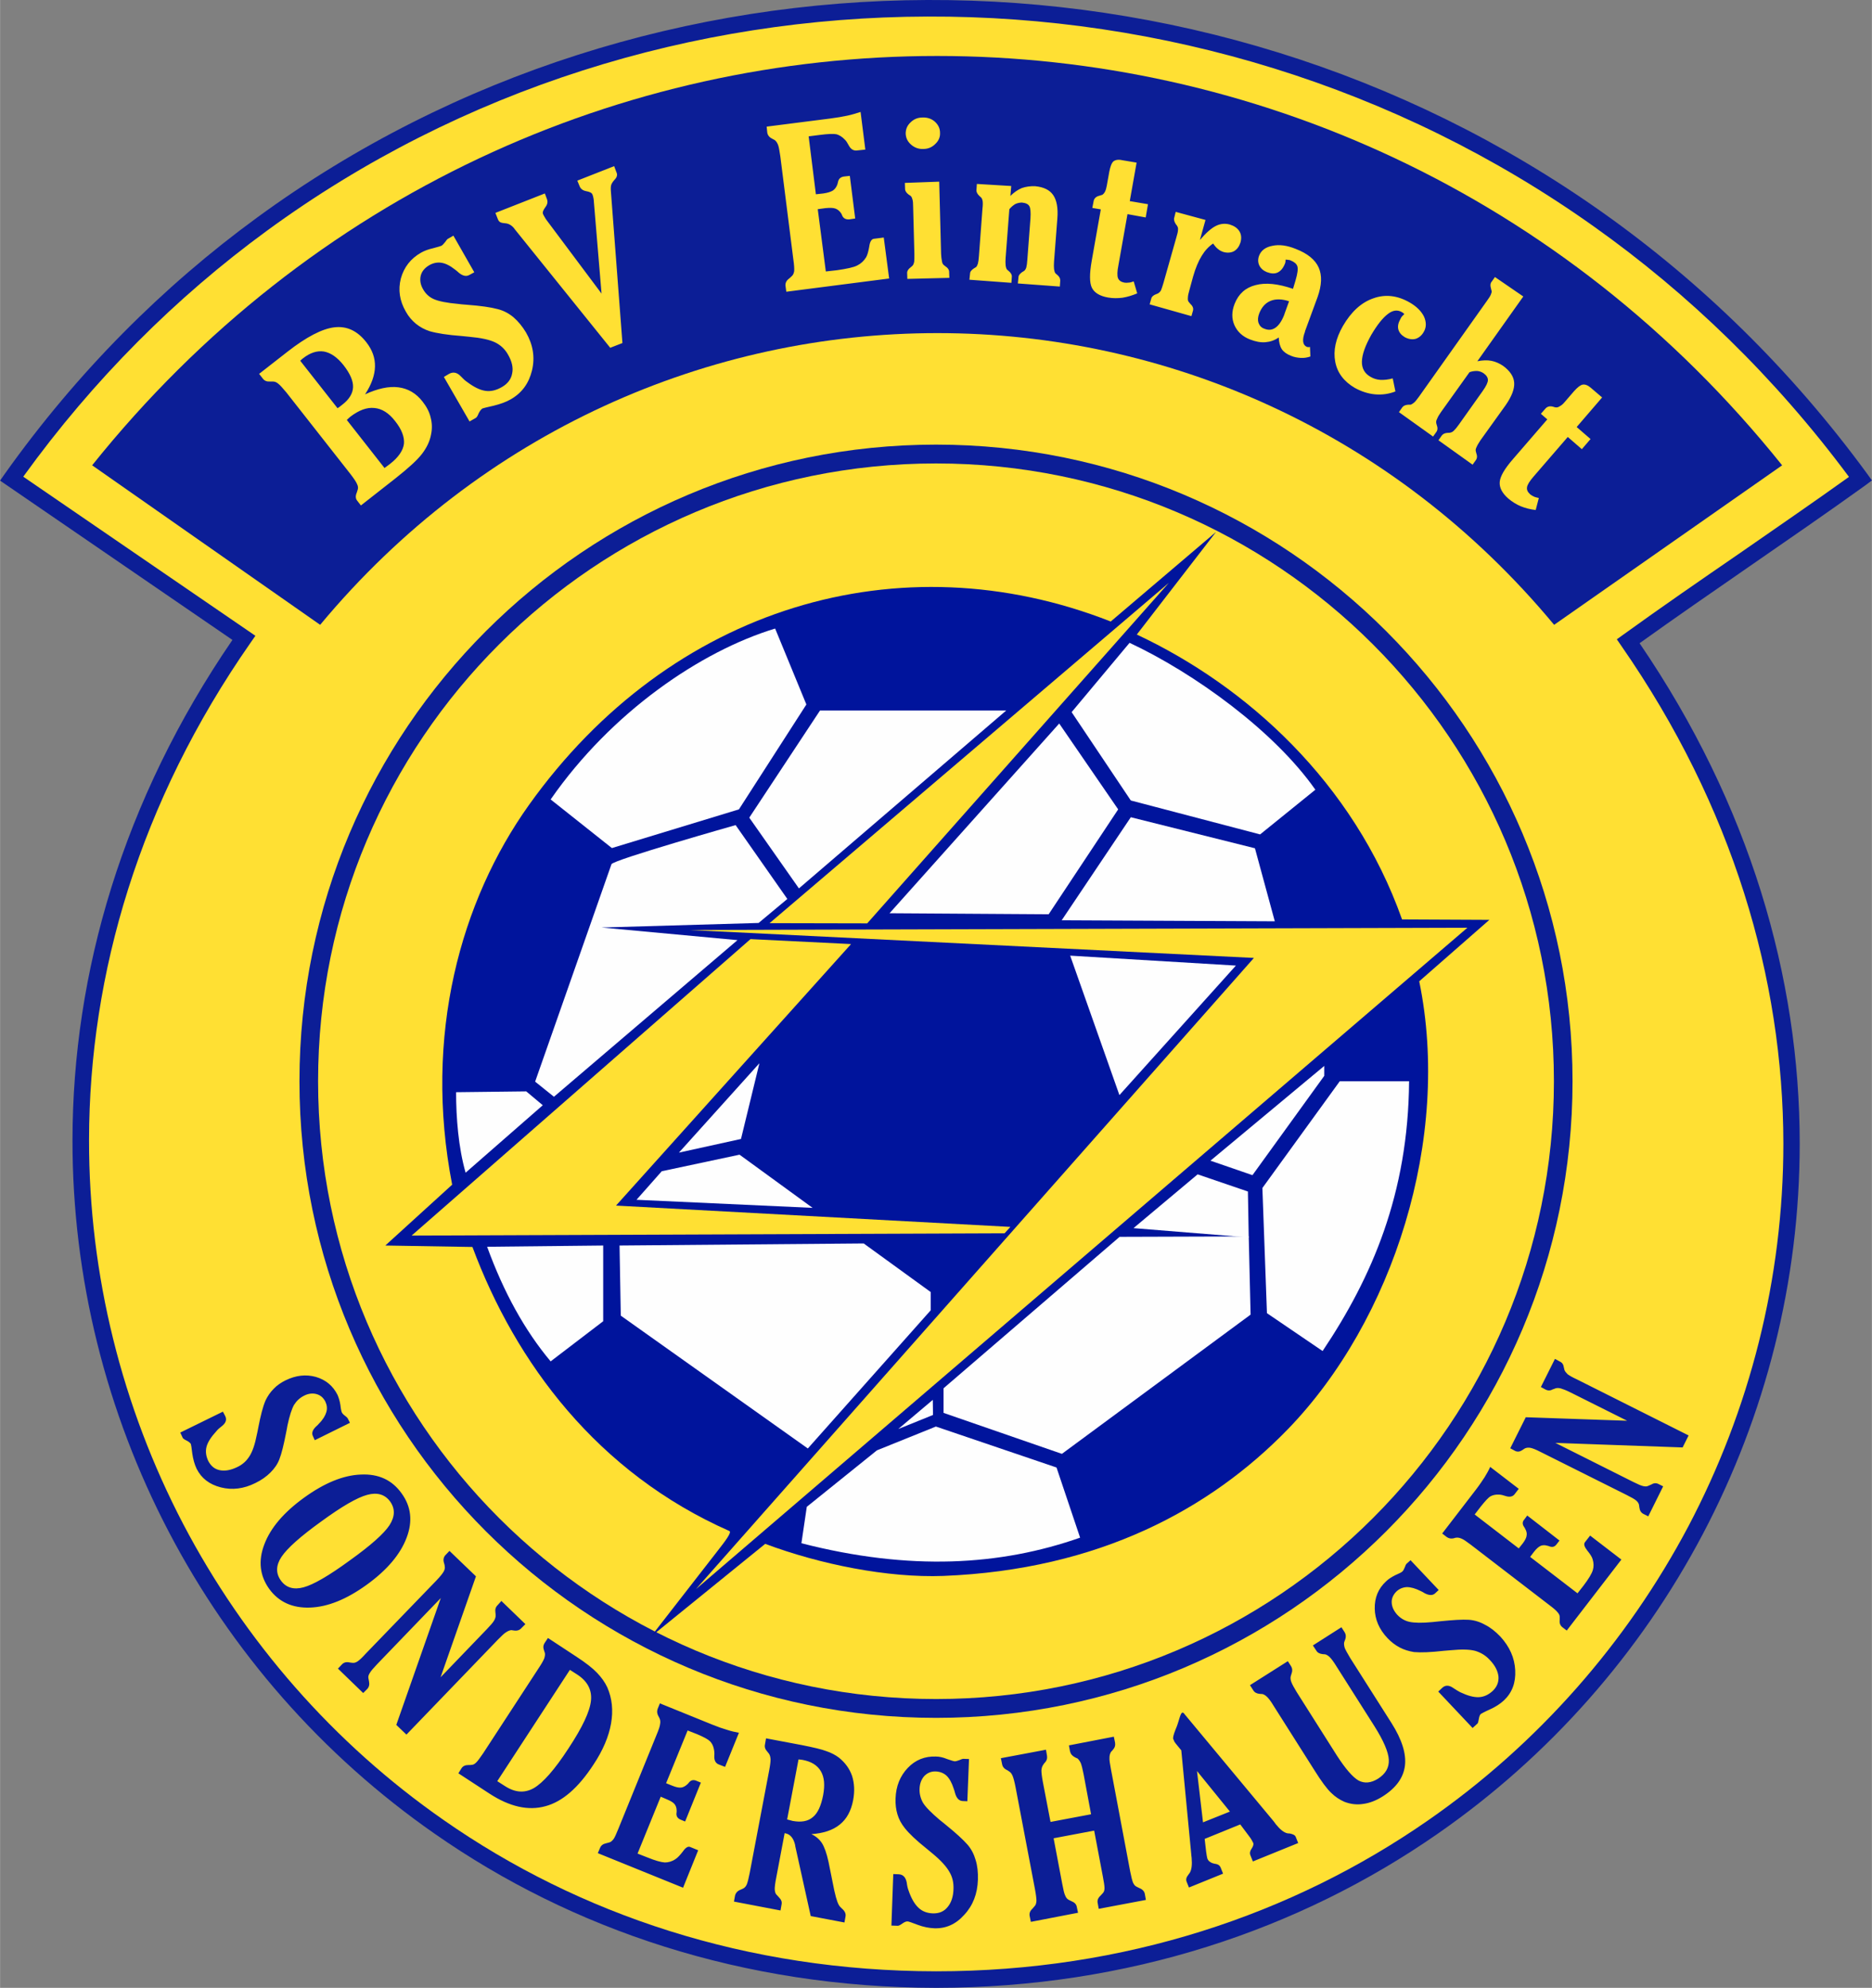
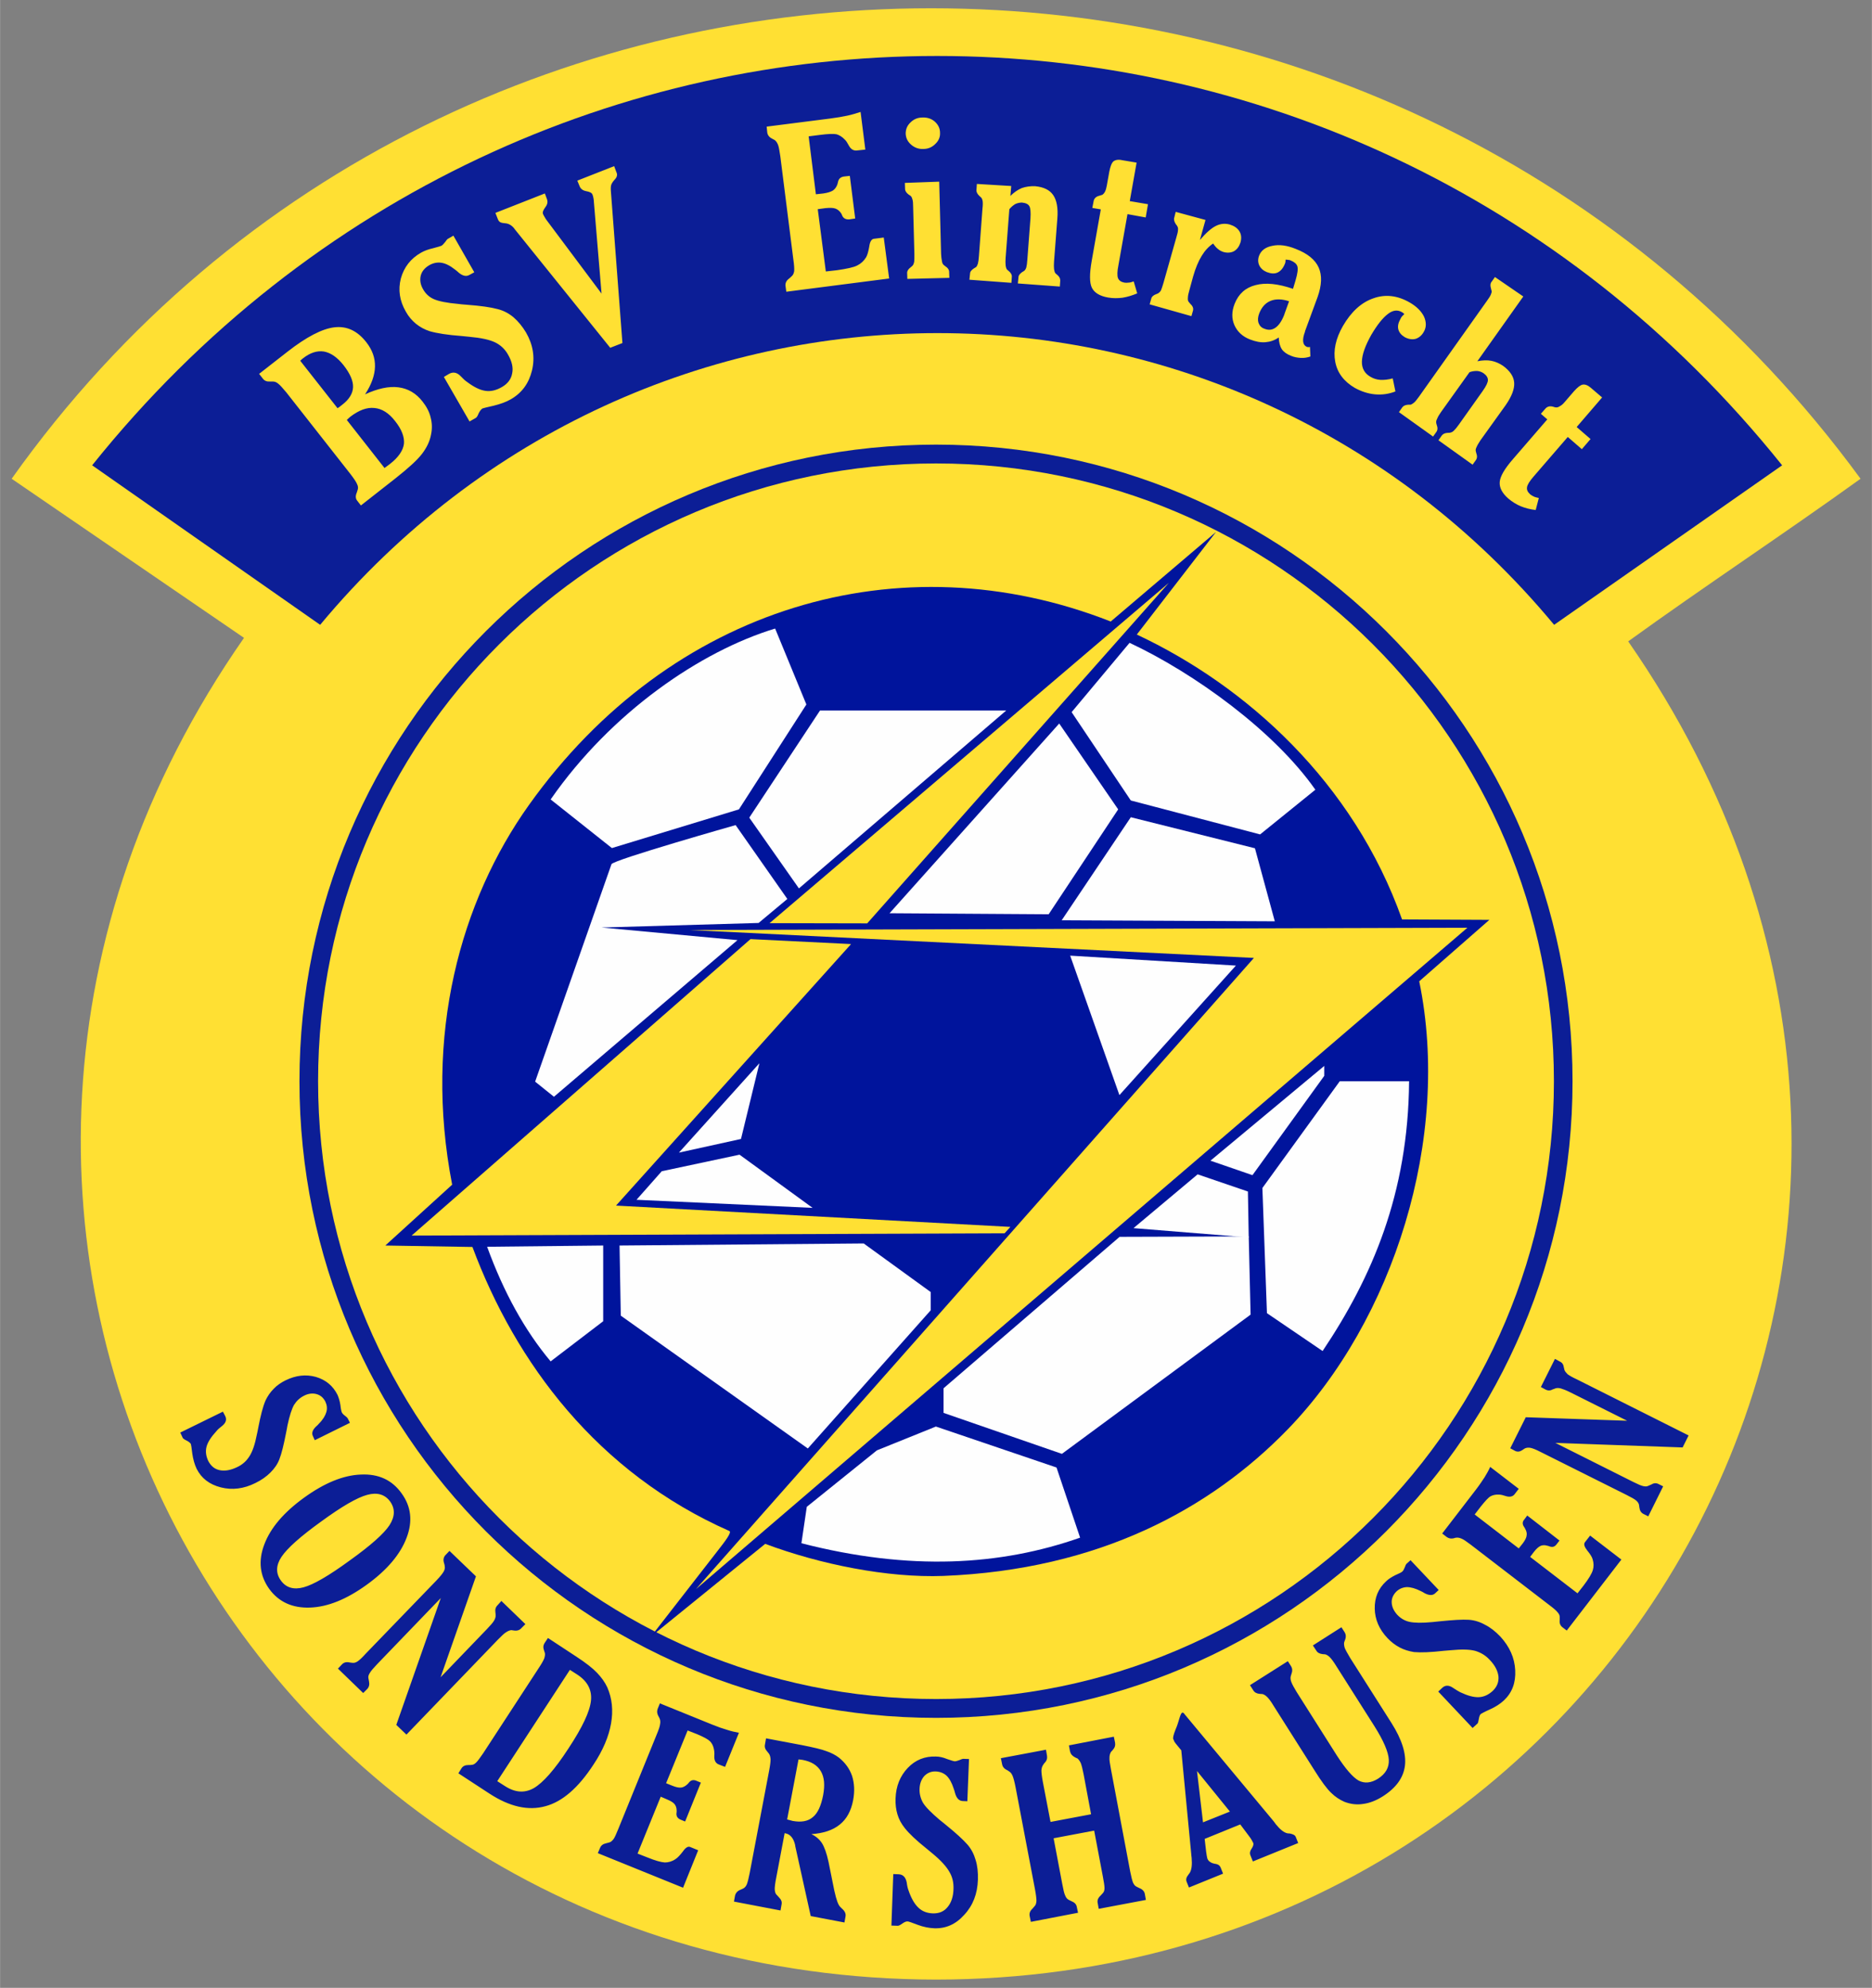
<svg xmlns="http://www.w3.org/2000/svg" xml:space="preserve" width="282.506mm" height="300mm" version="1.1" style="shape-rendering:geometricPrecision; text-rendering:geometricPrecision; image-rendering:optimizeQuality; fill-rule:evenodd; clip-rule:evenodd" viewBox="0 0 9047 9608">
  <rect x="0" y="0" width="9047" height="9608" fill="#808080" stroke="none" />
  <defs>
    <style type="text/css">
   
    .fil4 {fill:#FEFEFE}
    .fil7 {fill:#FEFEFE}
    .fil3 {fill:#00149C}
    .fil2 {fill:#0C1E96}
    .fil0 {fill:#FFE033}
    .fil5 {fill:#FFE033}
    .fil1 {fill:#0C1E96;fill-rule:nonzero}
    .fil6 {fill:#FFE033;fill-rule:nonzero}
   
  </style>
  </defs>
  <g id="Ebene_x0020_1">
    <path class="fil0" d="M1179 3083l-1123 -769c2153,-3032 6718,-3032 8936,0 -368,265 -755,520 -1123,786 1988,2860 -18,6466 -3345,6468 -3363,-4 -5318,-3657 -3345,-6485z" />
-     <path class="fil1" d="M1123 3093l-1123 -770 23 -33c350,-492 764,-906 1220,-1239 953,-697 2094,-1047 3239,-1051 1145,-4 2295,340 3266,1029 475,337 908,758 1276,1261l23 32 -32 24c-185,133 -374,263 -562,393 -178,123 -356,246 -529,370 533,781 774,1616 774,2418 0,669 -166,1314 -468,1887 -302,573 -740,1073 -1283,1450 -668,464 -1495,743 -2423,744 -934,-2 -1760,-281 -2425,-746 -545,-380 -983,-883 -1284,-1459 -301,-576 -466,-1225 -465,-1894 1,-805 242,-1641 773,-2416zm-1011 -789l1122 769 -23 33c-537,770 -780,1602 -781,2403 -1,656 160,1292 455,1857 296,565 725,1059 1259,1431 653,456 1464,730 2380,731 911,0 1722,-274 2377,-729 533,-370 962,-861 1259,-1422 296,-562 459,-1195 459,-1850 -1,-797 -244,-1629 -783,-2405l-22 -32 32 -23c184,-133 373,-263 562,-393 177,-123 355,-245 528,-369 -358,-482 -776,-886 -1234,-1211 -957,-680 -2091,-1018 -3220,-1014 -1129,3 -2253,348 -3192,1035 -439,321 -838,718 -1178,1189z" />
    <path class="fil2" d="M4524 2149c1699,0 3076,1378 3076,3077 0,1699 -1377,3077 -3076,3077 -1699,0 -3077,-1378 -3077,-3077 0,-1699 1378,-3077 3077,-3077z" />
    <path class="fil0" d="M4524 2240c1649,0 2986,1337 2986,2986 0,1649 -1337,2986 -2986,2986 -1650,0 -2987,-1337 -2987,-2986 0,-1649 1337,-2986 2987,-2986z" />
    <path class="fil3" d="M6223 6909c-373,384 -911,678 -1664,708 -270,10 -596,-56 -861,-155l-552 448 318 -409c44,-56 73,-95 61,-101 -638,-282 -1033,-812 -1242,-1373l-421 -7 323 -294c-140,-722 41,-1372 371,-1835 685,-960 1794,-1287 2812,-887l509 -433 -383 496c529,248 1047,714 1282,1377l422 2 -339 297c156,758 -125,1639 -636,2166z" />
    <path class="fil4" d="M2661 3864l296 235 614 -187 326 -507 -151 -367c-359,109 -791,403 -1085,826z" />
    <path class="fil4" d="M6357 3817l-267 216 -625 -164 -286 -427 280 -335c314,147 700,427 898,710z" />
    <polygon class="fil4" points="3621,3952 3861,4294 4863,3434 3963,3434 " />
    <polygon class="fil4" points="4299,4414 5119,3497 5404,3912 5068,4419 " />
    <polygon class="fil4" points="5131,4448 5465,3950 6065,4100 6161,4453 " />
    <polygon class="fil5" points="3333,4495 7092,4484 3363,7681 6060,4630 " />
    <polygon class="fil5" points="3719,4462 4191,4463 5649,2817 " />
    <polygon class="fil5" points="3627,4539 4113,4563 2977,5827 4883,5930 4855,5961 1989,5972 " />
    <path class="fil4" d="M2955 4177l-369 1051 91 73 887 -757 -657 -61 759 -22 139 -116 -250 -357c0,0 -592,168 -600,189z" />
    <polygon class="fil4" points="3281,5571 3670,5139 3581,5505 " />
    <polygon class="fil4" points="3076,5799 3198,5661 3574,5581 3927,5838 " />
    <polygon class="fil4" points="2994,6020 4174,6010 4498,6245 4498,6333 3904,7001 3000,6359 " />
    <path class="fil4" d="M2354 6026c80,220 182,405 307,554l254 -194 0 -366 -561 6z" />
-     <path class="fil4" d="M2204 5279c0,122 11,267 46,389l373 -326 -80 -67 -339 4z" />
    <polygon class="fil4" points="5172,4619 5410,5293 5973,4667 " />
    <polygon class="fil4" points="5850,5610 6053,5680 6400,5200 6400,5152 " />
    <polygon class="fil4" points="5478,5936 5788,5676 6031,5759 6035,5981 " />
    <polygon class="fil4" points="4560,6710 4560,6829 5132,7027 6044,6354 6035,5976 5411,5978 " />
    <path class="fil4" d="M6101 5742l22 605 269 183c238,-355 414,-760 418,-1304l-335 0 -374 516z" />
    <path class="fil4" d="M3899 7283l339 -273 285 -115 583 198 114 339c-384,135 -822,162 -1347,27l26 -176z" />
    <path class="fil2" d="M1547 3020l-1102 -771c2113,-2638 6055,-2638 8168,0l-1102 771c-1561,-1880 -4399,-1880 -5964,0z" />
    <path class="fil6" d="M1631 1973c3,-2 6,-4 9,-6 3,-2 8,-6 14,-11 34,-26 51,-55 52,-85 1,-30 -14,-65 -46,-106 -30,-38 -62,-60 -95,-66 -33,-5 -67,6 -101,33 -2,1 -4,3 -7,6 -3,2 -5,4 -6,6l180 229zm113 470l-18 -23c-8,-10 -9,-23 -2,-39 2,-7 4,-12 5,-16 2,-8 1,-16 -4,-26 -4,-10 -15,-26 -31,-47l-311 -396c-17,-20 -29,-34 -38,-41 -8,-7 -17,-11 -26,-11 -3,0 -8,0 -14,0 -15,1 -27,-3 -35,-14l-18 -23 137 -107c91,-71 167,-111 227,-118 60,-7 111,17 154,72 29,37 43,76 42,118 -1,42 -17,87 -48,134 61,-28 115,-40 161,-34 47,6 86,29 117,69 19,24 33,50 39,77 7,26 8,54 2,82 -6,33 -21,64 -44,94 -23,30 -66,69 -128,118l-167 131zm114 -181c4,-3 7,-5 11,-8 4,-3 9,-7 16,-12 41,-32 63,-65 67,-97 3,-33 -11,-70 -43,-110 -30,-39 -64,-60 -100,-63 -37,-4 -75,11 -116,42 -2,2 -5,4 -9,8 -4,4 -7,6 -8,8l182 232zm411 -225l-124 -215 25 -15c20,-11 39,-7 57,12 11,12 21,21 30,27 32,24 61,39 88,43 26,4 52,-2 80,-18 28,-16 45,-38 50,-66 6,-28 -1,-58 -20,-91 -15,-27 -36,-46 -62,-59 -27,-13 -68,-22 -123,-27 -9,-1 -22,-2 -40,-4 -67,-5 -118,-13 -153,-23 -25,-8 -47,-20 -67,-36 -19,-16 -36,-35 -49,-59 -30,-52 -38,-105 -24,-160 15,-54 47,-96 98,-125 16,-9 35,-16 57,-21 23,-6 36,-10 41,-12 5,-3 11,-9 18,-18 6,-9 11,-15 14,-16l26 -15 101 177 -22 12c-16,10 -34,6 -53,-10 -7,-6 -13,-12 -18,-15 -24,-19 -46,-30 -66,-33 -20,-3 -40,1 -59,12 -22,13 -36,30 -41,51 -5,22 -1,44 12,66 12,21 29,37 52,47 23,10 62,18 118,23 9,1 23,3 42,4 66,5 115,12 148,21 28,7 53,20 76,39 23,20 43,44 61,74 34,59 44,120 29,183 -15,62 -48,108 -101,139 -24,14 -52,24 -85,32 -32,7 -50,12 -53,13 -7,4 -13,12 -19,24 -5,13 -10,20 -14,22l-30 17zm680 -356l-463 -575 -1 -2c-13,-16 -28,-24 -45,-25 -12,-1 -20,-3 -24,-6 -5,-3 -8,-8 -11,-16l-11 -28 239 -94 10 27c5,13 3,26 -8,40 -10,14 -14,24 -11,32 2,5 5,10 8,15 3,6 7,12 11,17l264 353 -37 -443c0,-6 -1,-12 -2,-18 -1,-7 -3,-13 -5,-18 -3,-8 -13,-13 -30,-16 -16,-3 -27,-11 -32,-24l-11 -27 178 -70 10 27c4,8 5,15 3,21 -1,5 -5,12 -13,20 -7,8 -12,16 -14,22 -2,6 -3,16 -2,29l56 736 -59 23zm851 -271l-4 -29c-1,-13 4,-25 18,-35 6,-5 10,-9 13,-12 6,-5 9,-13 11,-23 1,-11 0,-30 -4,-57l-63 -499c-4,-26 -7,-45 -11,-55 -4,-10 -9,-18 -16,-23 -3,-2 -8,-4 -13,-7 -14,-7 -21,-17 -23,-29l-3 -29 306 -39c32,-4 60,-9 84,-14 24,-5 45,-12 64,-18l23 182 -38 4c-18,3 -32,-5 -42,-24 -7,-13 -13,-23 -20,-29 -12,-13 -26,-21 -39,-25 -14,-3 -41,-2 -80,3l-55 7 35 280 36 -4c21,-3 36,-8 46,-14 9,-6 17,-16 22,-30 1,-3 2,-8 3,-12 3,-15 13,-24 30,-26l27 -3 26 206 -26 4c-17,2 -29,-3 -36,-16 -2,-6 -4,-10 -6,-13 -8,-12 -17,-19 -28,-23 -12,-4 -27,-4 -48,-2l-37 5 39 301 54 -6c48,-7 81,-14 98,-23 18,-9 32,-22 43,-40 6,-11 11,-28 15,-52 3,-23 11,-36 23,-37l47 -6 26 198 -497 64zm748 -184c1,15 2,27 4,35 1,9 4,15 8,19 2,2 5,4 10,8 11,7 17,16 17,26l1 29 -203 5 -1 -29c0,-10 6,-19 17,-27 4,-3 7,-6 9,-8 4,-4 6,-10 8,-18 1,-7 1,-20 1,-37l-6 -228c0,-17 -1,-29 -3,-36 -2,-7 -4,-13 -8,-17 -2,-2 -5,-4 -10,-7 -12,-9 -18,-18 -18,-28l-1 -29 166 -6 9 348zm-171 -580c0,-21 7,-39 23,-54 16,-16 35,-24 58,-24 24,-1 44,6 60,20 16,15 25,32 25,54 1,21 -7,39 -23,54 -16,16 -35,24 -58,24 -22,1 -42,-6 -59,-21 -17,-15 -25,-32 -26,-53zm501 365l-18 235c-1,16 -1,27 0,36 1,9 3,15 6,20 2,2 5,5 9,8 11,9 16,19 15,28l-2 29 -203 -15 3 -29c0,-10 7,-18 19,-26 4,-2 8,-5 10,-6 4,-4 7,-10 9,-17 2,-8 4,-20 5,-37l17 -228c2,-16 2,-28 1,-36 -1,-7 -3,-13 -7,-18 -1,-1 -4,-4 -9,-8 -10,-10 -15,-19 -14,-29l2 -29 166 10 -4 48c17,-17 36,-30 55,-38 20,-7 42,-10 65,-9 41,4 70,18 87,43 17,25 24,62 20,113l-16 208c-1,15 -1,27 0,36 1,8 3,15 6,20 2,2 5,5 9,8 11,9 15,18 15,28l-2 29 -203 -15 3 -29c0,-10 7,-18 18,-26 5,-3 9,-5 11,-7 4,-4 7,-9 9,-16 2,-8 4,-20 5,-38l15 -198c2,-30 0,-50 -5,-59 -6,-11 -18,-16 -36,-18 -10,0 -21,2 -32,7 -10,6 -20,14 -29,25zm571 24l-44 248c-6,29 -6,50 -2,61 5,12 15,19 31,22 6,1 13,1 20,0 8,0 16,-3 25,-6l17 58c-24,10 -47,17 -71,21 -24,3 -47,3 -70,-1 -40,-7 -66,-23 -78,-47 -12,-24 -12,-68 -1,-130l44 -249 -41 -7 6 -31c2,-15 12,-24 28,-28 6,-2 10,-3 13,-4 5,-2 10,-8 14,-15 4,-8 7,-18 9,-30l12 -67c5,-25 11,-42 20,-50 9,-7 23,-10 41,-6l71 12 -33 186 88 15 -11 64 -88 -16zm350 125c29,-34 55,-57 77,-68 22,-11 44,-13 67,-7 22,7 37,17 47,33 9,15 11,33 5,54 -6,19 -16,33 -31,42 -15,8 -33,9 -51,4 -9,-3 -18,-7 -26,-14 -8,-6 -16,-15 -24,-27 -21,14 -39,33 -55,59 -16,26 -30,59 -42,101l-18 66c-4,14 -7,26 -7,35 -1,9 0,16 3,20 2,3 6,7 10,12 11,10 14,21 12,30l-8 28 -202 -57 8 -28c2,-9 10,-16 23,-21 5,-2 9,-3 11,-5 5,-3 10,-8 13,-14 3,-7 7,-19 12,-36l62 -219c5,-17 8,-28 8,-36 1,-7 0,-13 -3,-18 -1,-2 -3,-6 -7,-10 -8,-12 -11,-23 -8,-32l7 -28 144 39 -27 97zm431 296c-34,-11 -64,-12 -89,-2 -25,10 -43,30 -55,60 -7,18 -8,33 -4,46 5,14 14,24 29,29 20,8 37,6 53,-5 16,-11 30,-31 42,-61l3 -9 21 -58zm-50 175c-20,14 -41,21 -64,23 -24,2 -48,-3 -74,-13 -37,-14 -62,-38 -76,-69 -14,-32 -14,-66 1,-104 19,-48 53,-78 101,-90 48,-13 108,-7 181,18l12 -40c10,-34 13,-56 9,-69 -4,-12 -15,-21 -32,-28 -4,-2 -8,-3 -13,-3 -4,-1 -8,-1 -12,-1 0,1 0,2 0,3 0,7 -1,12 -2,14 -9,23 -20,37 -36,45 -15,7 -32,6 -53,-2 -17,-7 -29,-18 -36,-32 -7,-15 -7,-31 -1,-47 10,-26 32,-42 65,-48 33,-7 70,-2 112,15 57,22 94,52 111,90 17,38 15,85 -5,142l-61 166c0,1 0,1 0,2 -15,40 -12,65 10,74 2,0 4,1 7,1 2,0 5,-1 7,-1l2 46c-14,5 -30,8 -46,7 -17,-1 -33,-4 -47,-10 -21,-8 -36,-19 -45,-32 -9,-14 -14,-33 -15,-57zm564 261c-31,12 -64,17 -98,14 -34,-3 -67,-14 -98,-31 -53,-31 -85,-73 -95,-127 -10,-53 2,-111 37,-172 40,-69 89,-114 147,-134 58,-21 117,-14 176,20 33,19 56,42 69,68 12,27 12,52 -1,74 -10,18 -24,29 -40,34 -17,4 -35,1 -53,-9 -16,-10 -26,-22 -30,-37 -4,-16 0,-32 10,-50 2,-4 4,-8 7,-12 4,-4 8,-8 12,-12 -1,-1 -2,-2 -3,-3 -4,-3 -7,-6 -8,-6 -22,-13 -45,-10 -69,9 -25,19 -51,52 -80,101 -29,52 -44,94 -45,128 -1,33 13,58 41,74 15,9 31,14 48,15 17,1 37,-1 60,-7l13 63zm358 -93l-138 193c-9,13 -15,23 -18,31 -4,8 -6,14 -5,19 0,3 1,7 3,13 5,13 4,23 -1,31l-17 24 -165 -118 16 -23c6,-8 15,-12 29,-13 6,0 10,0 12,0 5,-2 10,-5 16,-10 6,-5 14,-15 24,-29l327 -461c10,-14 17,-24 20,-32 3,-7 5,-13 4,-17 -1,-3 -2,-7 -3,-12 -4,-14 -4,-24 2,-32l17 -24 137 94 -222 313c25,-5 48,-6 68,-2 20,4 38,12 56,24 34,25 52,52 54,82 2,30 -12,66 -41,108l-122 170c-8,13 -15,23 -18,31 -4,8 -6,14 -5,20 0,3 2,6 3,12 5,13 4,23 -1,31l-17 24 -165 -118 16 -23c6,-8 15,-12 29,-13 6,0 10,0 12,-1 6,-1 12,-4 18,-10 6,-6 14,-15 23,-28l115 -162c18,-25 26,-43 26,-54 0,-12 -7,-23 -21,-33 -9,-6 -19,-10 -31,-11 -12,0 -24,1 -37,6zm475 313l-165 191c-19,22 -30,39 -32,52 -2,12 3,23 15,34 5,4 11,8 18,11 6,3 15,5 24,7l-15 58c-26,-3 -50,-9 -72,-18 -22,-9 -42,-22 -60,-37 -30,-26 -44,-53 -42,-80 2,-27 23,-64 65,-112l165 -191 -31 -27 21 -24c9,-11 22,-15 39,-10 5,2 10,3 12,3 6,1 13,-1 20,-6 8,-4 16,-11 24,-21l44 -51c17,-19 31,-30 42,-32 12,-2 25,3 39,15l55 47 -123 143 67 58 -42 49 -68 -59z" />
-     <polygon class="fil7" points="4509,6839 4341,6907 4508,6766 " />
    <path class="fil1" d="M871 6924l206 -101 11 21c9,18 3,34 -16,49 -12,9 -21,17 -27,25 -25,27 -41,52 -47,74 -6,23 -3,45 8,69 13,25 31,40 56,45 25,5 53,0 84,-15 26,-12 45,-30 59,-52 15,-23 27,-58 36,-105 2,-7 4,-19 7,-34 11,-57 22,-101 35,-131 10,-21 23,-40 39,-56 16,-17 35,-30 57,-41 51,-25 99,-30 147,-17 48,14 83,43 105,87 6,14 11,30 14,50 2,19 5,31 7,35 2,4 7,10 14,15 8,6 12,10 14,13l11 22 -170 84 -9 -20c-7,-14 -2,-29 14,-45 7,-6 12,-11 16,-16 19,-19 30,-38 35,-55 5,-17 3,-34 -5,-51 -10,-19 -24,-31 -43,-36 -18,-5 -39,-3 -60,8 -20,10 -36,25 -48,44 -11,19 -22,53 -32,100 -1,8 -4,21 -7,37 -11,56 -21,98 -32,126 -9,24 -24,45 -43,64 -20,20 -44,37 -73,51 -56,28 -112,35 -167,21 -55,-14 -94,-44 -117,-90 -10,-21 -17,-46 -21,-74 -3,-28 -6,-43 -7,-46 -3,-5 -10,-11 -20,-16 -11,-5 -17,-10 -19,-13l-12 -26zm486 715c25,35 62,46 110,33 48,-13 122,-56 222,-129 102,-73 166,-130 193,-171 27,-42 28,-80 3,-115 -25,-34 -62,-45 -110,-32 -49,13 -123,56 -223,129 -100,72 -164,129 -192,171 -27,41 -28,79 -3,114zm-56 41c-46,-64 -54,-136 -24,-215 30,-80 94,-155 192,-226 98,-71 190,-109 275,-112 85,-4 150,26 196,90 47,64 55,136 25,215 -30,80 -94,156 -192,227 -98,71 -189,108 -275,111 -85,3 -151,-27 -197,-90zm828 427l224 -233c16,-17 28,-30 34,-40 6,-10 9,-19 8,-28 0,-3 0,-7 -1,-13 -2,-14 1,-25 10,-34l19 -21 116 112 -20 20c-8,9 -20,13 -34,11 -5,-1 -10,-1 -14,-2 -8,1 -16,4 -25,10 -9,5 -22,18 -40,36l-442 459 -49 -47 215 -613 -308 320c-18,19 -30,33 -35,42 -6,9 -8,17 -7,24 1,4 2,10 3,16 3,15 1,27 -8,37l-20 20 -122 -118 19 -20c9,-10 21,-13 36,-10 7,1 12,2 16,2 7,1 15,-1 24,-7 9,-6 22,-18 40,-38l341 -353c18,-19 30,-34 35,-43 5,-9 7,-18 5,-26 0,-5 -2,-11 -4,-18 -4,-14 -1,-26 7,-35l20 -21 128 123 -171 488zm625 -36l-351 538 36 23c49,32 95,36 140,11 45,-26 101,-89 168,-192 68,-103 104,-180 109,-232 5,-51 -17,-93 -66,-125l-36 -23zm-539 500l15 -24c7,-11 18,-16 34,-16 7,0 12,0 16,-1 7,0 14,-4 22,-12 7,-7 18,-22 33,-44l268 -411c14,-21 23,-37 27,-47 3,-10 5,-19 3,-27 -1,-3 -2,-7 -4,-12 -5,-14 -4,-25 3,-36l16 -24 137 90c46,30 79,56 100,78 21,22 38,45 50,71 23,53 29,111 18,174 -11,63 -39,130 -85,199 -73,112 -150,179 -232,201 -83,23 -173,3 -271,-61l-150 -98zm674 386l11 -26c5,-12 15,-19 30,-22 7,-2 12,-3 15,-4 7,-2 13,-7 20,-16 6,-8 13,-25 23,-49l185 -455c10,-24 16,-41 17,-52 2,-10 1,-19 -2,-26 -1,-3 -3,-7 -6,-12 -7,-12 -8,-24 -4,-35l11 -27 254 103c27,11 50,19 71,25 21,7 40,11 57,14l-67 165 -31 -12c-15,-6 -22,-20 -21,-40 1,-14 0,-25 -2,-34 -3,-16 -10,-29 -19,-38 -9,-9 -29,-20 -62,-34l-46 -18 -104 255 30 12c17,7 31,10 42,9 10,-1 20,-6 31,-16 2,-2 5,-5 8,-9 9,-11 21,-14 35,-8l22 9 -76 188 -22 -9c-14,-6 -21,-16 -20,-30 1,-5 1,-10 1,-13 0,-14 -4,-25 -11,-33 -7,-8 -19,-15 -36,-22l-30 -13 -112 275 46 18c39,16 68,24 86,25 17,0 35,-5 51,-16 10,-6 22,-19 36,-37 13,-19 25,-26 35,-22l39 16 -73 181 -412 -167zm903 -97l-41 217c-5,25 -7,43 -7,54 1,12 3,21 8,26 3,3 7,7 12,13 11,11 16,22 13,35l-5 29 -225 -43 5 -28c3,-13 11,-23 26,-29 7,-3 12,-5 15,-7 6,-3 12,-10 16,-19 4,-10 9,-29 14,-55l94 -495c5,-26 7,-44 7,-55 -1,-11 -3,-20 -8,-27 -2,-2 -5,-6 -8,-10 -10,-11 -14,-22 -11,-35l5 -29 175 33c55,11 94,20 117,29 24,8 44,19 60,31 31,25 52,54 64,89 11,35 13,74 5,117 -10,52 -31,91 -65,118 -33,27 -79,42 -137,46 22,10 39,25 51,43 12,19 23,49 32,91l28 139 1 4c9,41 18,65 27,74 2,2 5,5 9,9 14,12 20,25 17,39l-5 28 -163 -31 -75 -339c0,-1 0,-3 -1,-7 -8,-32 -24,-50 -47,-54l-3 -1zm12 -66c4,1 7,2 11,3 3,1 9,2 15,4 42,8 75,2 98,-18 24,-19 40,-55 50,-106 9,-49 6,-87 -11,-116 -17,-29 -46,-47 -89,-55 -2,0 -5,-1 -9,-1 -4,-1 -7,-1 -10,-1l-55 290zm504 513l9 -249 26 1c21,1 34,14 39,40 2,16 5,29 9,39 13,38 29,65 47,82 18,18 42,27 70,28 30,1 54,-9 71,-30 18,-21 28,-50 29,-88 1,-31 -5,-58 -20,-83 -14,-25 -41,-55 -81,-88 -6,-5 -16,-13 -29,-24 -49,-39 -85,-73 -106,-100 -16,-20 -28,-42 -35,-66 -7,-23 -10,-49 -9,-76 2,-60 22,-109 59,-148 37,-39 83,-57 136,-55 16,0 35,4 54,12 20,7 33,11 37,11 6,0 13,-2 23,-6 9,-4 15,-6 19,-6l27 1 -8 204 -23 -1c-17,-1 -29,-13 -36,-37 -2,-9 -5,-17 -7,-23 -9,-28 -20,-48 -34,-62 -14,-13 -32,-20 -52,-21 -23,-1 -41,7 -56,22 -14,16 -22,36 -23,62 -1,24 5,47 17,68 13,21 40,48 80,82 7,5 17,14 31,25 48,39 82,70 104,95 18,21 31,46 39,74 9,29 12,60 11,95 -2,68 -24,125 -66,170 -41,46 -89,67 -145,65 -25,-1 -52,-6 -81,-17 -28,-11 -44,-16 -47,-16 -7,-1 -16,3 -26,10 -11,8 -18,11 -22,11l-31 -1zm826 -200c5,27 9,45 14,55 4,10 9,16 16,20 3,2 8,4 14,7 15,6 24,15 26,28l6 28 -228 44 -6 -29c-2,-13 2,-24 14,-35 5,-6 8,-9 11,-13 5,-5 7,-13 8,-24 0,-11 -2,-29 -7,-56l-94 -494c-5,-26 -10,-44 -14,-54 -4,-10 -10,-18 -17,-22 -2,-2 -6,-4 -11,-7 -13,-6 -21,-16 -23,-28l-6 -29 218 -41 5 29c2,12 -1,24 -11,34 -4,5 -7,8 -8,11 -5,7 -7,15 -8,26 0,11 2,30 7,56l37 193 196 -37 -36 -193c-5,-26 -10,-45 -14,-55 -5,-10 -10,-17 -16,-22 -3,-1 -8,-3 -13,-6 -13,-7 -20,-16 -23,-29l-5 -28 217 -42 6 29c2,13 -1,24 -11,35 -4,4 -7,8 -9,10 -4,7 -7,16 -7,27 -1,11 2,29 7,56l93 494c5,26 10,45 14,55 5,10 10,16 17,19 3,2 8,4 14,7 15,6 24,16 26,29l5 28 -228 43 -5 -28c-3,-13 2,-25 14,-36 5,-5 8,-9 11,-12 5,-5 8,-13 8,-24 0,-11 -3,-30 -8,-56l-42 -222 -196 37 42 222zm680 -299l130 -52 -159 -196 29 248zm8 80l7 61c1,8 2,14 3,20 1,5 2,10 3,14 3,7 7,13 13,16 5,4 12,7 22,9 1,0 3,1 6,1 11,2 19,7 23,17l12 30 -165 67 -12 -30c-3,-9 -1,-19 8,-30 3,-5 6,-8 8,-11 9,-15 12,-39 9,-73 -1,-8 -2,-15 -2,-19l-48 -500 -27 -33c-2,-3 -5,-7 -7,-10 -1,-4 -3,-8 -5,-12 -2,-5 1,-20 11,-45 5,-12 9,-22 11,-29 2,-7 5,-15 8,-26 5,-17 10,-26 13,-27 3,-1 6,0 10,4l0 1 430 517c3,3 7,9 12,16 21,26 39,41 57,45 3,0 7,1 12,1 15,3 25,8 28,16l12 30 -219 89 -12 -30c-4,-10 -2,-21 6,-32 8,-12 10,-21 8,-27 -2,-4 -5,-9 -8,-15 -3,-6 -8,-12 -13,-19l-42 -56 -172 70zm637 -834c-13,-21 -24,-36 -32,-44 -7,-7 -15,-12 -22,-14 -4,0 -8,-1 -13,-1 -15,-2 -25,-7 -31,-18l-16 -24 138 -88 16 25c6,10 7,22 2,35 -2,5 -4,10 -5,14 -1,7 0,16 3,26 4,10 13,26 26,48l200 315c50,79 72,148 65,206 -7,58 -43,108 -108,149 -32,20 -63,32 -94,36 -31,5 -61,1 -90,-10 -23,-10 -45,-24 -65,-44 -20,-19 -47,-55 -80,-108l-197 -311c-13,-22 -24,-36 -32,-44 -7,-7 -15,-12 -22,-14 -4,0 -9,-1 -14,-1 -14,-1 -25,-7 -31,-17l-16 -25 183 -116 16 25c6,10 7,22 2,35 -2,6 -3,10 -4,13 -2,8 -1,18 3,28 4,11 13,27 25,47l195 308c42,65 77,105 105,121 29,15 60,12 94,-9 37,-24 54,-54 52,-92 -2,-37 -25,-91 -69,-161l-184 -290zm658 298l-166 -176 19 -18c15,-14 33,-14 54,1 13,9 24,15 33,20 36,17 65,25 90,24 24,-1 46,-11 67,-30 21,-20 30,-43 28,-70 -3,-26 -16,-53 -42,-80 -20,-22 -44,-36 -71,-44 -27,-7 -65,-8 -116,-3 -8,1 -20,2 -36,3 -62,7 -109,9 -143,6 -25,-4 -48,-11 -69,-22 -21,-11 -41,-26 -59,-45 -41,-43 -61,-91 -62,-143 -1,-53 17,-97 55,-132 11,-11 27,-21 45,-30 19,-8 30,-14 33,-17 5,-4 8,-11 12,-20 3,-9 6,-15 9,-18l19 -17 136 144 -17 16c-12,11 -28,11 -50,0 -8,-5 -15,-9 -20,-11 -26,-13 -48,-19 -67,-19 -19,1 -36,8 -50,21 -16,16 -24,34 -23,54 1,21 10,40 27,59 16,17 36,29 59,34 23,5 60,6 111,1 9,-1 22,-2 39,-4 60,-6 105,-9 137,-7 27,2 53,10 78,24 26,13 50,32 74,57 45,49 69,103 72,163 3,60 -15,108 -54,145 -18,17 -41,32 -68,44 -27,12 -41,20 -44,22 -5,4 -8,13 -10,25 -2,12 -4,20 -7,22l-23 21zm455 -471l-21 -16c-10,-8 -15,-19 -13,-35 0,-6 0,-11 0,-15 0,-7 -3,-14 -10,-22 -6,-8 -20,-20 -40,-35l-380 -292c-20,-15 -34,-25 -44,-29 -9,-4 -18,-6 -25,-5 -3,0 -8,1 -13,3 -13,3 -24,1 -34,-6l-22 -17 163 -212c17,-22 30,-42 42,-60 11,-18 20,-34 27,-50l138 106 -20 26c-9,12 -24,15 -43,9 -12,-4 -23,-7 -32,-7 -16,-1 -30,2 -41,8 -11,6 -26,23 -47,49l-30 39 213 164 20 -25c11,-15 17,-27 18,-37 2,-10 0,-21 -7,-33 -1,-3 -3,-6 -6,-10 -8,-12 -8,-24 2,-35l14 -19 156 121 -14 18c-9,12 -19,15 -32,11 -6,-2 -10,-4 -13,-4 -13,-4 -24,-3 -33,1 -10,5 -20,14 -31,28l-19 25 229 176 29 -37c25,-33 40,-58 45,-75 5,-16 5,-34 -1,-53 -3,-11 -12,-25 -26,-42 -14,-18 -18,-31 -11,-40l25 -32 151 116 -264 343zm292 -1014l-274 -137c-20,-10 -36,-16 -46,-19 -11,-3 -20,-3 -28,0 -3,1 -6,3 -11,4 -12,7 -23,7 -34,2l-24 -13 68 -136 24 13c11,5 17,14 19,28 1,5 2,9 3,13 3,7 8,13 15,20 8,6 23,15 45,25l540 271 -29 58 -615 -22 377 189c22,11 38,18 48,20 10,2 17,2 23,-1 4,-1 8,-4 14,-6 13,-8 24,-9 35,-4l24 12 -72 145 -24 -12c-11,-6 -17,-16 -19,-31 -1,-6 -1,-11 -2,-14 -2,-7 -6,-13 -14,-20 -7,-6 -23,-15 -45,-26l-416 -208c-23,-12 -39,-18 -49,-20 -10,-2 -18,-1 -26,2 -4,2 -8,5 -14,9 -12,8 -23,9 -34,4l-24 -13 75 -150 490 17z" />
  </g>
</svg>